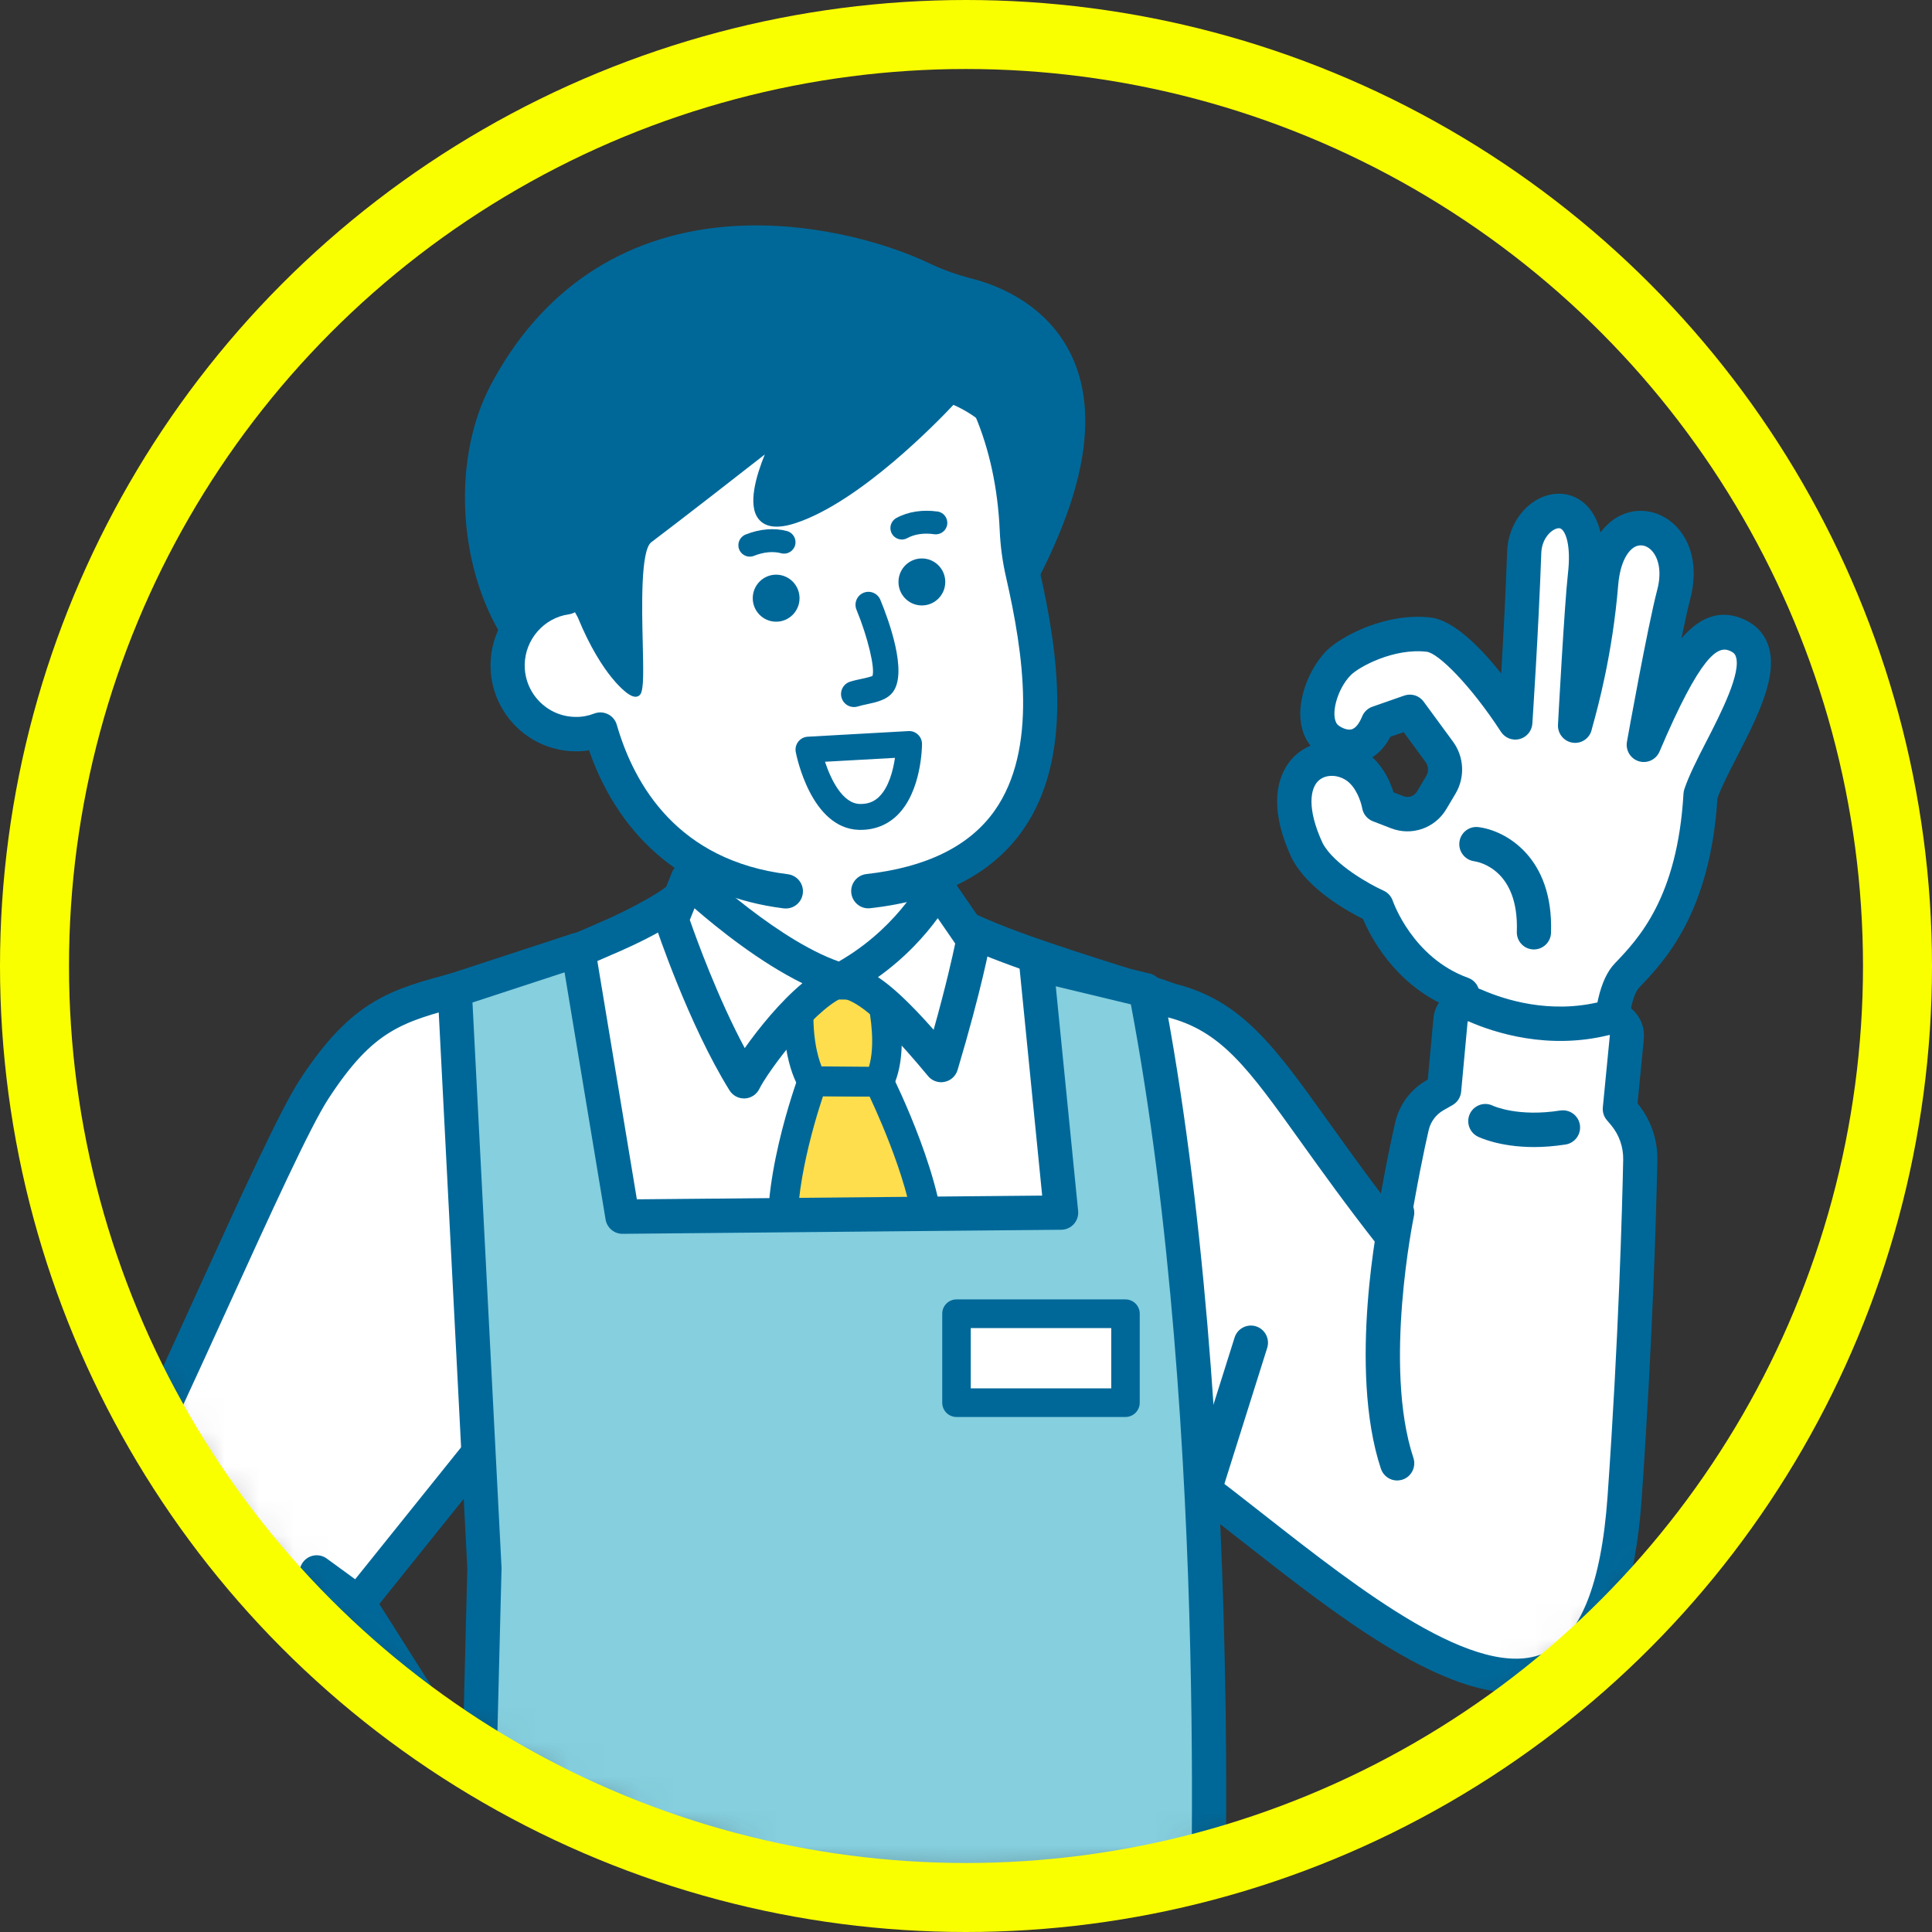
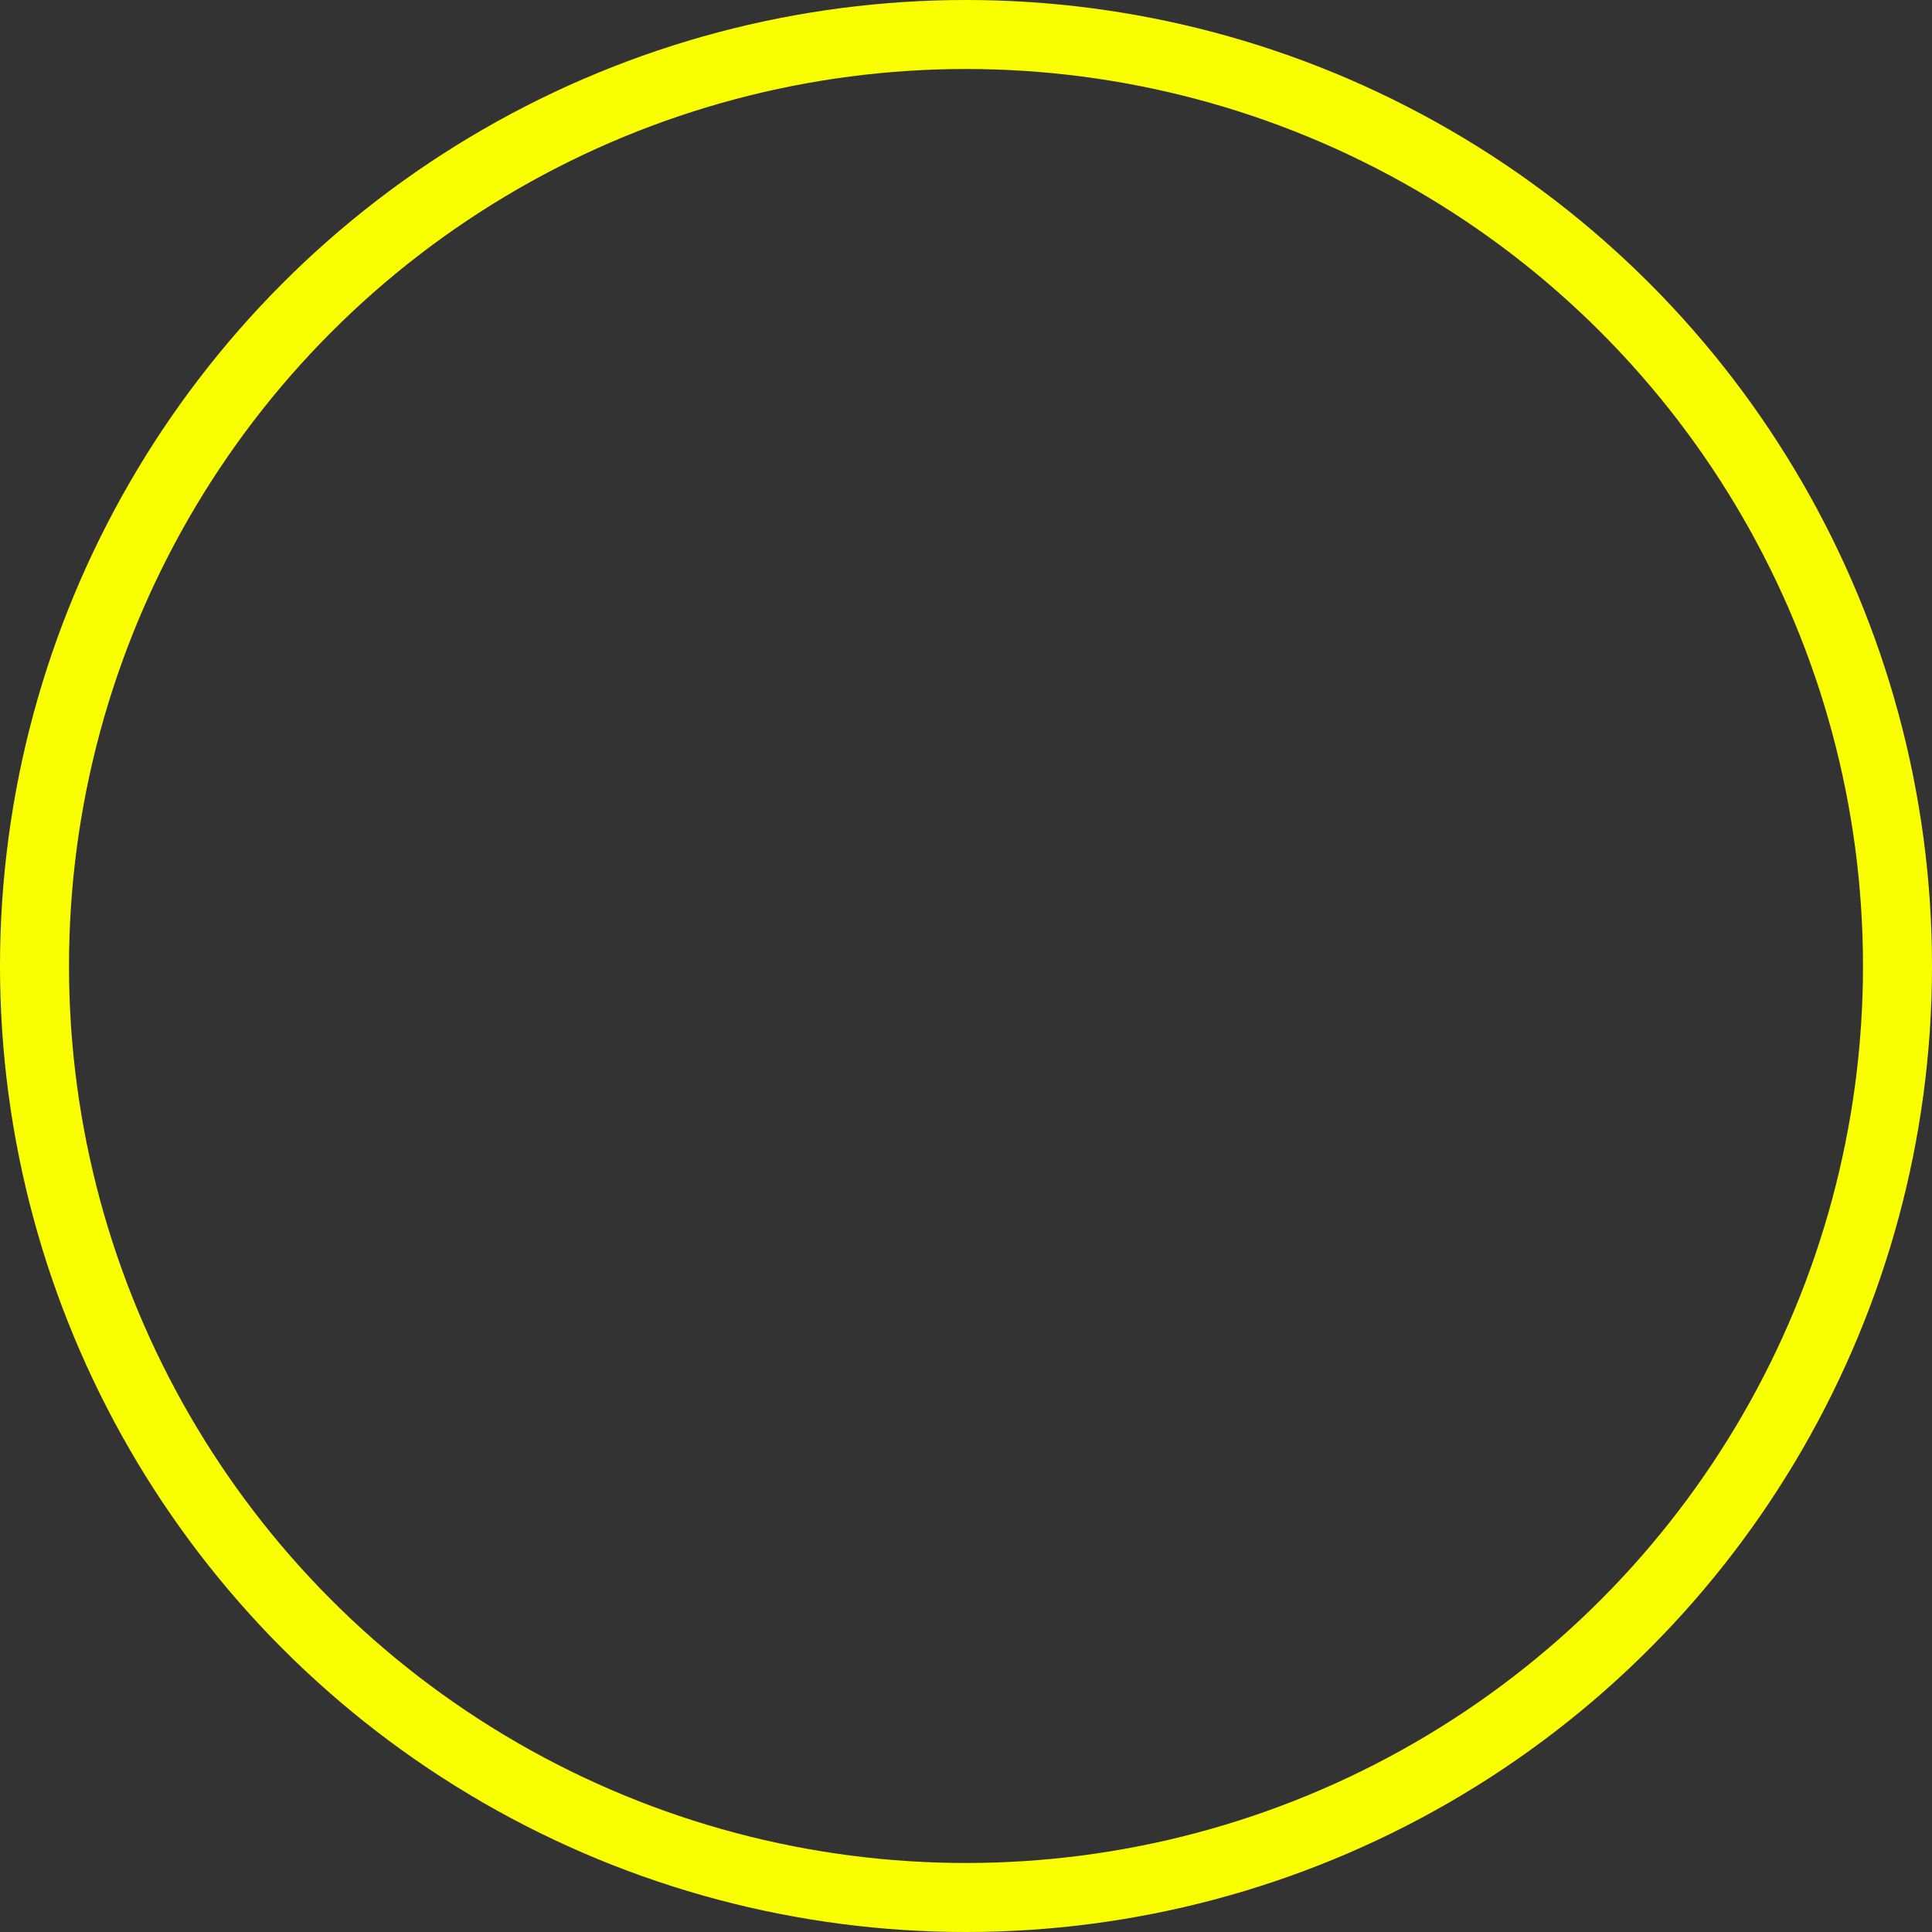
<svg xmlns="http://www.w3.org/2000/svg" width="56" height="56" viewBox="0 0 56 56" fill="none">
  <rect x="0" y="0" width="56" height="56" fill="#333333" stroke="none" />
  <mask id="mask0_2715_35865" style="mask-type:alpha" maskUnits="userSpaceOnUse" x="1" y="1" width="54" height="54">
    <circle cx="28" cy="28" r="26.756" fill="#D9D9D9" />
  </mask>
  <g mask="url(#mask0_2715_35865)">
    <g clip-path="url(#clip0_2715_35865)">
-       <path d="M50.283 18.38C49.428 18.064 48.751 18.989 47.647 21.584C47.647 21.584 48.241 18.267 48.516 17.22C49.068 15.118 46.622 14.376 46.412 16.915C46.224 19.181 45.69 20.866 45.656 21.029C45.656 21.029 45.845 17.535 45.942 16.688C46.252 13.988 44.23 14.605 44.181 16.011C44.1 18.356 43.924 20.938 43.924 20.938C43.924 20.938 42.349 18.508 41.417 18.397C40.318 18.264 39.157 18.864 38.807 19.214C38.287 19.733 37.952 20.793 38.384 21.316C38.595 21.572 39.487 22.059 39.942 20.956L40.866 20.633L41.718 21.793C41.923 22.073 41.942 22.451 41.764 22.75L41.5 23.197C41.296 23.542 40.874 23.688 40.501 23.545L39.973 23.342C39.973 23.342 39.837 22.535 39.255 22.181C38.314 21.609 36.808 22.334 37.892 24.663C38.372 25.594 39.899 26.274 39.899 26.274C39.899 26.274 40.511 28.14 42.386 28.817L42.317 32.099L46.756 32.502C46.756 32.502 46.363 29.11 47.161 28.276C47.959 27.443 49.112 26.137 49.291 23.034C49.747 21.675 51.807 18.949 50.282 18.385L50.283 18.38Z" fill="white" />
      <path d="M50.455 17.912C49.787 17.666 49.234 17.927 48.738 18.503C48.835 18.029 48.927 17.61 48.996 17.346C49.227 16.467 49.04 15.653 48.495 15.172C48.089 14.812 47.538 14.709 47.056 14.903C46.795 15.009 46.572 15.189 46.392 15.434C46.276 14.942 46.044 14.666 45.826 14.513C45.479 14.268 45.027 14.245 44.618 14.448C44.074 14.72 43.708 15.326 43.685 15.992C43.642 17.238 43.57 18.561 43.513 19.52C42.918 18.775 42.138 17.98 41.474 17.9C40.177 17.744 38.868 18.446 38.456 18.857C37.832 19.48 37.358 20.824 37.986 21.615C37.83 21.679 37.684 21.77 37.556 21.886C37.237 22.173 36.589 23.04 37.441 24.871C37.444 24.876 37.447 24.882 37.451 24.889C37.905 25.768 39.041 26.404 39.507 26.637C39.724 27.151 40.404 28.47 41.882 29.145L41.822 32.085C41.816 32.346 42.013 32.568 42.273 32.591L46.713 32.995C46.728 32.996 46.743 32.997 46.757 32.997C46.89 32.997 47.019 32.943 47.112 32.847C47.216 32.739 47.267 32.59 47.249 32.441C47.075 30.921 47.127 29.027 47.519 28.618C48.239 27.866 49.573 26.471 49.782 23.13C49.899 22.809 50.114 22.388 50.342 21.944C50.95 20.761 51.577 19.537 51.235 18.655C51.101 18.31 50.832 18.055 50.454 17.914L50.455 17.912ZM49.462 21.486C49.202 21.992 48.957 22.472 48.823 22.87C48.809 22.912 48.801 22.956 48.797 23C48.624 26.025 47.485 27.216 46.805 27.926C46.377 28.373 46.168 29.279 46.166 30.695C46.166 31.166 46.188 31.61 46.211 31.947L42.825 31.64L42.883 28.822C42.888 28.608 42.755 28.415 42.554 28.343C40.94 27.762 40.377 26.129 40.371 26.113C40.326 25.98 40.228 25.871 40.101 25.815C39.722 25.645 38.669 25.067 38.337 24.438C37.876 23.442 37.975 22.849 38.221 22.626C38.413 22.452 38.734 22.442 38.999 22.604C39.31 22.794 39.455 23.26 39.483 23.422C39.512 23.597 39.631 23.742 39.794 23.805L40.323 24.009C40.922 24.24 41.596 24.005 41.924 23.45L42.189 23.004C42.469 22.531 42.44 21.939 42.116 21.497L41.264 20.336C41.136 20.16 40.907 20.09 40.702 20.162L39.778 20.485C39.644 20.532 39.537 20.634 39.483 20.765C39.418 20.925 39.307 21.12 39.156 21.145C39.005 21.17 38.813 21.052 38.764 20.998C38.549 20.737 38.761 19.961 39.155 19.567C39.394 19.328 40.4 18.778 41.356 18.892C41.695 18.933 42.638 19.875 43.506 21.212C43.623 21.391 43.84 21.476 44.046 21.422C44.253 21.368 44.402 21.187 44.416 20.974C44.417 20.948 44.593 18.357 44.675 16.031C44.687 15.684 44.877 15.435 45.059 15.345C45.142 15.303 45.208 15.299 45.256 15.333C45.373 15.415 45.545 15.782 45.447 16.634C45.349 17.487 45.166 20.861 45.159 21.006C45.145 21.266 45.333 21.494 45.59 21.528C45.846 21.563 46.087 21.393 46.139 21.138C46.144 21.116 46.155 21.075 46.172 21.015C46.312 20.507 46.739 18.962 46.904 16.96C46.962 16.262 47.211 15.919 47.426 15.833C47.561 15.779 47.711 15.81 47.839 15.923C48.037 16.099 48.193 16.499 48.036 17.096C47.759 18.151 47.182 21.363 47.158 21.5C47.114 21.75 47.262 21.993 47.504 22.066C47.745 22.139 48.003 22.018 48.102 21.785C49.292 18.986 49.785 18.733 50.111 18.853C50.268 18.911 50.298 18.984 50.31 19.019C50.49 19.483 49.871 20.691 49.46 21.491L49.462 21.486ZM39.778 21.95C39.962 21.832 40.148 21.647 40.303 21.355L40.686 21.221L41.32 22.086C41.408 22.206 41.416 22.365 41.34 22.493L41.075 22.94C40.995 23.076 40.829 23.135 40.681 23.078L40.393 22.966C40.306 22.687 40.127 22.269 39.779 21.95H39.778Z" fill="#006899" />
      <path d="M42.849 23.974C42.578 23.942 42.337 24.135 42.302 24.405C42.267 24.676 42.459 24.925 42.727 24.963C42.86 24.982 44.029 25.201 43.966 27.005C43.956 27.28 44.17 27.511 44.444 27.52C44.45 27.52 44.456 27.52 44.461 27.52C44.727 27.52 44.948 27.308 44.957 27.04C45.035 24.823 43.612 24.064 42.849 23.974Z" fill="#006899" />
      <path d="M46.949 32.144L47.149 30.091C47.203 29.729 46.873 29.429 46.519 29.517C44.932 29.915 43.526 29.483 42.758 29.149C42.447 29.013 42.091 29.209 42.043 29.547L41.854 31.597L41.588 31.75C41.254 31.941 41.013 32.263 40.926 32.64C40.796 33.2 40.588 34.193 40.323 35.792C37.065 31.648 36.366 29.6 33.931 28.994C32.556 28.492 28.771 27.46 27.457 26.616C25.425 24.992 26.081 20.983 26.081 20.983L20.247 21.369C20.798 23.457 20.402 24.89 19.948 25.747C19.638 26.329 17.484 27.237 17.484 27.237C12.485 29.463 11.319 28.174 9.103 31.573C8.113 33.089 5.237 39.929 3.088 44.229C1.975 46.456 2.209 48.214 3.375 49.738L9.208 56.301H34.999L34.98 56.288C34.958 55.976 34.522 49.683 34.584 47.691C34.662 45.167 34.724 43.058 34.724 43.058C39.273 46.456 46.389 53.371 47.089 43.409C47.406 38.887 47.511 35.165 47.542 33.625C47.553 33.135 47.384 32.659 47.069 32.285L46.949 32.144ZM13.873 51.966L10.386 46.458L14.384 41.477L14.776 45.462L13.875 51.966H13.873Z" fill="white" />
-       <path d="M14.877 41.428C14.857 41.226 14.718 41.057 14.526 40.999C14.333 40.941 14.124 41.006 13.997 41.164L9.998 46.145C9.864 46.311 9.851 46.544 9.966 46.725L13.454 52.233C13.546 52.378 13.704 52.464 13.872 52.464C13.907 52.464 13.942 52.46 13.977 52.452C14.18 52.407 14.334 52.241 14.364 52.034L15.265 45.529C15.271 45.491 15.271 45.451 15.268 45.412L14.876 41.428H14.877ZM13.568 50.555L10.995 46.492L14.009 42.737L14.276 45.451L13.568 50.555Z" fill="#006899" />
+       <path d="M14.877 41.428C14.857 41.226 14.718 41.057 14.526 40.999C14.333 40.941 14.124 41.006 13.997 41.164L9.998 46.145C9.864 46.311 9.851 46.544 9.966 46.725L13.454 52.233C13.546 52.378 13.704 52.464 13.872 52.464C13.907 52.464 13.942 52.46 13.977 52.452C14.18 52.407 14.334 52.241 14.364 52.034L15.265 45.529C15.271 45.491 15.271 45.451 15.268 45.412H14.877ZM13.568 50.555L10.995 46.492L14.009 42.737L14.276 45.451L13.568 50.555Z" fill="#006899" />
      <path d="M47.641 30.15C47.686 29.821 47.567 29.491 47.321 29.267C47.071 29.039 46.727 28.951 46.399 29.033C44.927 29.401 43.61 28.977 42.957 28.691C42.663 28.563 42.335 28.579 42.057 28.736C41.781 28.892 41.596 29.161 41.553 29.476C41.553 29.485 41.551 29.491 41.551 29.5L41.385 31.293L41.343 31.316C40.89 31.576 40.561 32.017 40.443 32.527C40.346 32.944 40.204 33.61 40.026 34.594C39.448 33.83 38.96 33.148 38.517 32.528C36.948 30.334 35.997 29.006 34.077 28.519C33.678 28.375 33.107 28.193 32.445 27.983C30.84 27.475 28.647 26.779 27.747 26.211C25.992 24.779 26.565 21.102 26.571 21.065C26.595 20.915 26.55 20.762 26.448 20.649C26.347 20.537 26.201 20.477 26.048 20.486L20.215 20.872C20.066 20.881 19.931 20.957 19.845 21.078C19.758 21.199 19.73 21.352 19.768 21.497C20.281 23.445 19.911 24.757 19.511 25.512C19.373 25.746 18.338 26.338 17.283 26.782C15.509 27.572 14.23 27.909 13.204 28.181C11.335 28.675 10.206 28.972 8.688 31.301C8.118 32.176 6.997 34.636 5.7 37.484C4.713 39.651 3.595 42.106 2.646 44.006C1.507 46.284 1.618 48.259 2.983 50.043C2.99 50.052 2.998 50.061 3.006 50.071L8.839 56.634C9.021 56.839 9.335 56.856 9.539 56.673C9.743 56.491 9.76 56.175 9.578 55.97L3.759 49.422C2.644 47.955 2.572 46.377 3.532 44.454C4.49 42.538 5.612 40.073 6.603 37.899C7.83 35.205 8.989 32.659 9.519 31.847C10.828 29.84 11.652 29.622 13.457 29.146C14.518 28.866 15.84 28.516 17.677 27.698C18.374 27.405 20.034 26.651 20.387 25.983C20.828 25.149 21.243 23.777 20.863 21.829L25.522 21.521C25.418 22.777 25.404 25.612 27.151 27.007C27.163 27.017 27.177 27.028 27.193 27.036C28.19 27.677 30.385 28.373 32.149 28.933C32.813 29.143 33.386 29.325 33.765 29.463C33.781 29.469 33.798 29.474 33.815 29.479C35.398 29.874 36.171 30.954 37.713 33.109C38.329 33.969 39.027 34.944 39.935 36.101C40.057 36.256 40.258 36.324 40.449 36.275C40.639 36.225 40.782 36.068 40.815 35.874C41.079 34.282 41.285 33.298 41.412 32.753C41.468 32.513 41.623 32.305 41.838 32.182L42.104 32.03C42.245 31.949 42.337 31.805 42.352 31.643L42.54 29.611C42.54 29.611 42.543 29.608 42.546 29.605C42.555 29.601 42.561 29.603 42.566 29.605C43.335 29.942 44.887 30.438 46.644 30C46.649 29.999 46.652 29.998 46.658 30.004C46.664 30.009 46.664 30.012 46.663 30.018C46.661 30.026 46.66 30.034 46.659 30.042L46.459 32.094C46.446 32.228 46.486 32.362 46.574 32.465L46.693 32.606C46.93 32.888 47.057 33.246 47.049 33.614C47.02 35.028 46.917 38.81 46.596 43.374C46.416 45.925 45.803 47.452 44.771 47.913C42.846 48.775 39.412 46.081 36.653 43.918C36.08 43.469 35.539 43.044 35.022 42.658C34.874 42.547 34.677 42.528 34.51 42.61C34.343 42.691 34.236 42.859 34.23 43.044C34.23 43.044 34.169 45.153 34.09 47.675C34.027 49.718 34.469 56.055 34.488 56.323C34.498 56.472 34.574 56.608 34.694 56.693L34.713 56.706C34.8 56.768 34.901 56.799 35 56.799C35.155 56.799 35.308 56.726 35.405 56.59C35.502 56.453 35.52 56.284 35.469 56.138C35.408 55.253 35.023 49.552 35.08 47.707C35.126 46.23 35.167 44.894 35.191 44.041C35.467 44.254 35.749 44.476 36.041 44.705C38.678 46.773 41.612 49.075 43.948 49.075C44.377 49.075 44.788 48.996 45.172 48.825C46.584 48.193 47.374 46.433 47.584 43.446C47.906 38.859 48.01 35.057 48.039 33.636C48.052 33.033 47.848 32.447 47.465 31.982L47.644 30.15H47.641Z" fill="#006899" />
      <path d="M26.935 36.302C26.928 36.387 26.92 36.473 26.913 36.56C26.837 37.713 26.921 36.482 26.935 36.302Z" fill="#FFDE4D" />
      <path d="M26.935 36.302C26.935 36.294 26.936 36.288 26.937 36.279C26.937 36.279 26.937 36.288 26.935 36.302Z" fill="#FFDE4D" />
      <path d="M25.477 31.356L23.549 31.338C23.549 31.338 22.382 34.503 22.763 36.368C23.145 38.234 24.926 44.3 25.415 44.464C26.042 44.675 26.563 40.515 26.912 36.557C26.917 36.471 26.923 36.373 26.931 36.261C27.048 34.503 25.477 31.356 25.477 31.356Z" fill="#FFDE4D" />
-       <path d="M25.862 31.163C25.789 31.017 25.642 30.926 25.481 30.925L23.553 30.907C23.371 30.907 23.209 31.019 23.146 31.19C23.097 31.323 21.941 34.492 22.342 36.456C22.539 37.421 23.097 39.453 23.638 41.185C24.736 44.694 25.037 44.795 25.278 44.876C25.339 44.895 25.401 44.906 25.462 44.906C25.573 44.906 25.686 44.872 25.787 44.805C26.088 44.606 26.64 44.244 27.292 37.133C27.298 37.11 27.302 37.088 27.306 37.063H27.309C27.309 37.058 27.309 37.042 27.312 37.019C27.314 37.001 27.315 36.983 27.317 36.964L27.336 36.707C27.347 36.555 27.358 36.4 27.362 36.343C27.362 36.334 27.363 36.326 27.364 36.318C27.366 36.29 27.366 36.262 27.364 36.235C27.452 34.374 25.927 31.296 25.86 31.165L25.862 31.163ZM26.503 36.233L26.485 36.521C26.058 41.353 25.672 43.112 25.457 43.751C24.839 42.391 23.539 38.009 23.186 36.281C22.898 34.87 23.589 32.573 23.855 31.773L25.206 31.785C25.556 32.533 26.593 34.877 26.503 36.231V36.233Z" fill="#006899" />
      <path d="M23.2 28.527C22.966 30.519 23.55 31.34 23.55 31.34L25.478 31.357C26.006 30.32 25.473 28.554 25.473 28.554L23.201 28.528L23.2 28.527Z" fill="#FFDE4D" />
      <path d="M25.477 28.12L23.204 28.095H23.2C22.982 28.095 22.798 28.259 22.773 28.477C22.527 30.574 23.131 31.493 23.2 31.59C23.28 31.703 23.409 31.77 23.546 31.771L25.474 31.788H25.478C25.639 31.788 25.787 31.697 25.86 31.553C26.46 30.374 25.908 28.506 25.884 28.427C25.829 28.247 25.665 28.123 25.477 28.12ZM25.187 30.921L23.814 30.91C23.699 30.625 23.522 30.001 23.592 28.963L25.138 28.98C25.252 29.49 25.366 30.322 25.187 30.921Z" fill="#006899" />
      <path d="M19.467 26.652C19.467 26.652 20.4 29.465 21.567 31.34C21.848 30.763 23.371 28.696 24.366 28.41C22.383 27.824 19.933 25.48 19.933 25.48L19.467 26.652Z" fill="white" />
      <path d="M24.506 27.932C22.663 27.387 20.299 25.141 20.275 25.119C20.156 25.005 19.988 24.959 19.827 24.994C19.666 25.029 19.533 25.142 19.473 25.296L19.006 26.468C18.963 26.577 18.959 26.699 18.996 26.81C19.034 26.927 19.962 29.701 21.145 31.605C21.236 31.751 21.395 31.839 21.566 31.839C21.574 31.839 21.583 31.839 21.591 31.839C21.771 31.83 21.932 31.723 22.011 31.56C22.118 31.338 22.53 30.72 23.071 30.094C23.643 29.433 24.177 28.983 24.502 28.89C24.714 28.829 24.861 28.635 24.861 28.413C24.861 28.192 24.716 27.996 24.505 27.933L24.506 27.932ZM21.587 30.38C20.807 28.928 20.183 27.205 19.995 26.665L20.13 26.327C20.806 26.914 22.026 27.895 23.258 28.5C22.621 29.027 22.001 29.793 21.587 30.38Z" fill="#006899" />
      <path d="M24.366 28.41C24.95 28.527 25.533 28.761 27.282 30.871C27.982 28.527 28.216 27.238 28.216 27.238L27.166 25.714C27.166 25.714 26.349 27.355 24.366 28.41Z" fill="white" />
      <path d="M27.573 25.431C27.474 25.287 27.307 25.206 27.131 25.217C26.957 25.229 26.801 25.334 26.721 25.489C26.714 25.505 25.939 27.008 24.133 27.969C23.947 28.068 23.843 28.273 23.874 28.481C23.904 28.69 24.062 28.856 24.267 28.898C24.658 28.977 25.145 29.076 26.9 31.19C26.995 31.305 27.135 31.369 27.281 31.369C27.314 31.369 27.348 31.365 27.38 31.358C27.559 31.322 27.703 31.19 27.756 31.014C28.456 28.67 28.693 27.381 28.702 27.327C28.725 27.197 28.696 27.063 28.622 26.954L27.572 25.431H27.573ZM27.062 29.848C26.35 29.043 25.851 28.589 25.449 28.323C26.272 27.735 26.836 27.087 27.181 26.613L27.687 27.348C27.611 27.712 27.421 28.569 27.062 29.849V29.848Z" fill="#006899" />
      <path d="M40.599 34.661C40.331 34.603 40.069 34.777 40.011 35.045C39.972 35.233 39.062 39.664 40.026 42.572C40.095 42.78 40.289 42.913 40.497 42.913C40.549 42.913 40.602 42.904 40.654 42.887C40.914 42.8 41.054 42.518 40.968 42.256C40.088 39.606 40.974 35.294 40.983 35.25C41.039 34.981 40.868 34.717 40.599 34.66V34.661Z" fill="#006899" />
      <path d="M10.676 46.054L9.471 45.175C9.249 45.014 8.939 45.063 8.778 45.286C8.617 45.508 8.666 45.82 8.888 45.982L10.093 46.861C10.18 46.925 10.283 46.956 10.383 46.956C10.537 46.956 10.688 46.884 10.786 46.751C10.947 46.528 10.898 46.216 10.676 46.054Z" fill="#006899" />
      <path d="M30.039 27.941L30.756 35.148L18.041 35.266L16.758 27.531L13.181 28.703L14.043 45.462L13.743 57.368H34.958C34.958 57.368 35.656 41.36 33.206 28.703L30.039 27.941Z" fill="#85CFDE" />
      <path d="M33.321 28.218L30.154 27.456C29.998 27.418 29.834 27.459 29.712 27.565C29.591 27.671 29.529 27.83 29.545 27.99L30.208 34.655L18.46 34.763L17.247 27.449C17.224 27.306 17.139 27.18 17.015 27.104C16.891 27.029 16.741 27.012 16.604 27.056L13.027 28.228C12.813 28.298 12.673 28.502 12.685 28.727L13.546 45.467L13.246 57.355C13.239 57.631 13.456 57.859 13.729 57.867C13.999 57.872 14.23 57.657 14.237 57.381L14.537 45.474C14.537 45.462 14.537 45.449 14.537 45.436L13.695 29.058L16.364 28.184L17.553 35.346C17.592 35.587 17.8 35.763 18.041 35.763H18.046L30.761 35.645C30.9 35.644 31.033 35.584 31.126 35.48C31.219 35.376 31.264 35.237 31.25 35.098L30.602 28.588L32.779 29.112C35.118 41.516 34.469 57.188 34.462 57.346C34.45 57.621 34.663 57.854 34.936 57.865C34.943 57.865 34.951 57.865 34.958 57.865C35.222 57.865 35.442 57.657 35.454 57.388C35.461 57.228 36.126 41.175 33.694 28.605C33.656 28.413 33.511 28.261 33.322 28.216L33.321 28.218Z" fill="#006899" />
      <path d="M36.408 38.445C36.147 38.362 35.868 38.507 35.785 38.77L34.482 42.908C34.399 43.17 34.544 43.45 34.805 43.534C34.855 43.549 34.906 43.557 34.955 43.557C35.164 43.557 35.361 43.421 35.427 43.209L36.73 39.071C36.813 38.808 36.668 38.528 36.407 38.445H36.408Z" fill="#006899" />
      <path d="M45.226 32.188C44.004 32.383 43.294 32.059 43.272 32.05C43.028 31.93 42.733 32.029 42.61 32.274C42.488 32.52 42.586 32.819 42.831 32.943C42.861 32.958 43.449 33.248 44.466 33.248C44.74 33.248 45.046 33.226 45.381 33.174C45.651 33.13 45.836 32.876 45.794 32.604C45.751 32.332 45.496 32.147 45.227 32.189L45.226 32.188Z" fill="#006899" />
      <path d="M32.623 38.078H27.723V40.657H32.623V38.078Z" fill="white" />
      <path d="M32.623 37.664H27.724C27.495 37.664 27.311 37.85 27.311 38.078V40.657C27.311 40.886 27.496 41.072 27.724 41.072H32.623C32.851 41.072 33.036 40.885 33.036 40.657V38.078C33.036 37.849 32.85 37.664 32.623 37.664ZM32.21 40.242H28.138V38.495H32.21V40.242Z" fill="#006899" />
      <path d="M28.011 8.721C27.553 8.602 27.104 8.448 26.676 8.243C24.466 7.185 17.935 5.526 14.8 11.49C13.19 14.55 14.505 20.212 18.801 20.261C22.04 20.298 27.141 22.529 30.144 15.091C31.86 10.841 29.855 9.205 28.011 8.722V8.721Z" fill="#006899" />
      <path d="M28.178 8.078C27.72 7.958 27.322 7.815 26.96 7.643C25.606 6.995 23.336 6.373 21.029 6.571C18.02 6.83 15.664 8.423 14.215 11.179C13.133 13.237 13.252 16.257 14.498 18.36C15.465 19.993 16.989 20.903 18.793 20.923C19.32 20.929 19.919 21 20.555 21.075C21.337 21.166 22.189 21.266 23.071 21.266C25.773 21.266 28.742 20.328 30.756 15.338C31.591 13.268 31.681 11.55 31.022 10.231C30.5 9.185 29.489 8.42 28.178 8.077V8.078ZM29.53 14.84C27.237 20.52 23.768 20.113 20.708 19.756C20.037 19.678 19.404 19.604 18.808 19.597C17.11 19.578 16.145 18.546 15.634 17.683C14.625 15.978 14.516 13.45 15.384 11.801C16.63 9.432 18.567 8.118 21.142 7.896C21.399 7.874 21.655 7.863 21.911 7.863C23.691 7.863 25.393 8.365 26.392 8.843C26.83 9.053 27.305 9.223 27.846 9.365C28.51 9.538 29.394 9.933 29.842 10.829C30.322 11.792 30.218 13.142 29.533 14.841L29.53 14.84Z" fill="#006899" />
      <path d="M29.474 15.347C29.293 11.258 26.981 7.255 21.643 8.111C15.581 9.083 15.711 13.986 16.418 17.313C15.465 17.448 14.726 18.265 14.714 19.263C14.702 20.363 15.58 21.265 16.674 21.277C16.931 21.28 17.177 21.234 17.402 21.147C18.179 23.845 20.325 26.367 25.17 25.827C31.189 25.157 30.395 19.904 29.642 16.604C29.548 16.191 29.493 15.77 29.474 15.347Z" fill="white" />
      <path d="M29.97 15.325C29.849 12.589 28.832 10.242 27.18 8.89C25.709 7.685 23.82 7.259 21.567 7.62C19.323 7.979 17.683 8.896 16.695 10.344C15.611 11.935 15.324 14.154 15.84 16.949C14.899 17.302 14.231 18.217 14.219 19.258C14.204 20.632 15.303 21.761 16.67 21.777C16.805 21.779 16.94 21.768 17.073 21.748C17.987 24.371 19.974 25.991 22.718 26.33C22.739 26.332 22.759 26.333 22.779 26.333C23.026 26.333 23.239 26.148 23.27 25.896C23.304 25.623 23.11 25.375 22.838 25.34C19.657 24.948 18.386 22.768 17.878 21.009C17.84 20.875 17.748 20.764 17.623 20.702C17.498 20.64 17.355 20.633 17.225 20.682C17.05 20.749 16.867 20.785 16.679 20.78C15.859 20.771 15.2 20.094 15.209 19.27C15.217 18.538 15.766 17.909 16.485 17.807C16.622 17.788 16.743 17.712 16.823 17.6C16.902 17.486 16.93 17.346 16.901 17.211C16.32 14.473 16.525 12.352 17.511 10.909C18.34 9.695 19.756 8.919 21.721 8.605C23.684 8.29 25.309 8.646 26.551 9.665C27.985 10.839 28.869 12.919 28.977 15.372C28.997 15.828 29.058 16.28 29.158 16.717C29.666 18.941 30.086 21.72 28.829 23.498C28.105 24.523 26.856 25.14 25.114 25.335C24.842 25.365 24.645 25.611 24.675 25.884C24.706 26.157 24.951 26.357 25.223 26.325C27.257 26.099 28.742 25.342 29.638 24.075C31.123 21.975 30.678 18.921 30.124 16.495C30.038 16.116 29.985 15.723 29.968 15.327L29.97 15.325Z" fill="#006899" />
      <path d="M30.024 15.48C30.024 15.48 30.035 14.841 29.794 14.059C29.997 14.893 30.024 15.48 30.024 15.48Z" fill="#006899" />
      <path d="M22.169 8.561C14.666 9.176 15.648 15.579 15.648 15.579L16.882 17.832C17.599 19.582 18.394 20.137 18.44 20.035C18.628 19.627 18.199 16.041 18.785 15.598C20.175 14.547 22.56 12.675 22.56 12.675C22.56 12.675 20.989 15.686 23.014 15.021C25.039 14.355 27.593 11.557 27.593 11.557C28.914 12.092 29.517 13.169 29.792 14.059C29.268 11.908 27.576 8.117 22.167 8.561H22.169Z" fill="#006899" />
-       <path d="M27.644 9.973C26.261 8.75 24.415 8.224 22.157 8.411C19.7 8.612 17.877 9.449 16.739 10.896C15.118 12.961 15.484 15.495 15.501 15.602C15.503 15.619 15.509 15.636 15.517 15.651L16.748 17.896C17.11 18.78 17.48 19.331 17.727 19.637C17.832 19.767 18.191 20.191 18.415 20.196H18.419C18.489 20.196 18.55 20.158 18.578 20.097C18.657 19.925 18.65 19.473 18.63 18.621C18.606 17.622 18.566 15.952 18.877 15.718C19.873 14.964 21.395 13.778 22.168 13.173C21.926 13.766 21.655 14.65 21.996 15.054C22.196 15.293 22.556 15.329 23.063 15.162C24.935 14.547 27.197 12.202 27.635 11.735C28.838 12.262 29.396 13.28 29.654 14.121C29.845 14.912 29.875 15.472 29.877 15.484C29.88 15.564 29.947 15.627 30.026 15.627H30.028C30.109 15.627 30.174 15.561 30.175 15.48C30.175 15.467 30.18 14.911 29.986 14.198C29.724 13.018 29.104 11.257 27.648 9.97L27.644 9.973ZM27.65 11.418C27.593 11.394 27.526 11.41 27.484 11.455C27.459 11.483 24.933 14.232 22.969 14.877C22.707 14.964 22.366 15.03 22.222 14.861C21.937 14.523 22.361 13.384 22.693 12.744C22.726 12.682 22.711 12.605 22.657 12.559C22.604 12.514 22.525 12.512 22.469 12.556C22.445 12.575 20.069 14.438 18.696 15.477C18.294 15.781 18.291 16.975 18.331 18.628C18.341 19.081 18.354 19.583 18.331 19.831C18.097 19.648 17.553 19.069 17.021 17.773C17.018 17.769 17.016 17.763 17.014 17.758L15.792 15.53C15.758 15.264 15.515 12.938 16.974 11.082C18.058 9.702 19.81 8.904 22.181 8.709C24.353 8.531 26.125 9.032 27.446 10.197C28.186 10.851 28.702 11.644 29.061 12.415C28.712 12.015 28.253 11.662 27.65 11.418Z" fill="#006899" />
      <path d="M26.728 16.187C26.354 16.182 26.047 16.484 26.043 16.86C26.038 17.237 26.339 17.545 26.713 17.549C27.088 17.554 27.395 17.252 27.399 16.876C27.404 16.5 27.103 16.191 26.728 16.187Z" fill="#006899" />
      <path d="M22.505 16.657C22.13 16.653 21.823 16.955 21.819 17.331C21.814 17.708 22.115 18.016 22.489 18.02C22.864 18.025 23.171 17.723 23.175 17.347C23.18 16.97 22.879 16.662 22.505 16.657Z" fill="#006899" />
      <path d="M25.029 17.183C24.837 17.262 24.747 17.483 24.826 17.674C25.154 18.468 25.366 19.365 25.289 19.592C25.224 19.623 25.069 19.655 24.972 19.677C24.86 19.701 24.743 19.726 24.635 19.761C24.439 19.826 24.331 20.039 24.397 20.237C24.449 20.395 24.595 20.494 24.752 20.494C24.791 20.494 24.831 20.489 24.87 20.476C24.939 20.453 25.03 20.434 25.127 20.413C25.408 20.353 25.726 20.285 25.895 20.04C26.3 19.455 25.766 17.989 25.518 17.387C25.438 17.194 25.219 17.103 25.029 17.183Z" fill="#006899" />
      <path d="M26.328 21.191L23.412 21.354C23.305 21.36 23.204 21.412 23.138 21.498C23.071 21.583 23.045 21.694 23.066 21.8C23.083 21.89 23.503 24.012 24.896 24.054C24.913 24.054 24.931 24.054 24.948 24.054C25.357 24.054 25.722 23.909 26.006 23.632C26.717 22.939 26.725 21.622 26.725 21.566C26.725 21.463 26.683 21.363 26.608 21.293C26.534 21.221 26.432 21.184 26.331 21.191H26.328ZM25.483 23.094C25.331 23.242 25.147 23.311 24.917 23.303C24.421 23.287 24.084 22.598 23.913 22.08L25.941 21.967C25.887 22.338 25.759 22.826 25.481 23.094H25.483Z" fill="#006899" />
      <path d="M22.815 15.394C22.448 15.294 22.02 15.33 21.611 15.494C21.441 15.562 21.358 15.755 21.425 15.925C21.477 16.055 21.602 16.135 21.732 16.135C21.773 16.135 21.814 16.128 21.855 16.111C22.132 16 22.411 15.974 22.641 16.036C22.817 16.084 22.999 15.979 23.047 15.802C23.095 15.625 22.99 15.442 22.814 15.394H22.815Z" fill="#006899" />
-       <path d="M27.173 14.827C26.737 14.765 26.313 14.832 25.981 15.015C25.821 15.102 25.761 15.304 25.85 15.466C25.91 15.576 26.024 15.638 26.14 15.638C26.194 15.638 26.249 15.625 26.299 15.597C26.508 15.482 26.785 15.442 27.081 15.485C27.262 15.509 27.43 15.384 27.455 15.202C27.481 15.02 27.355 14.852 27.174 14.826L27.173 14.827Z" fill="#006899" />
    </g>
  </g>
  <circle cx="28" cy="28" r="27" stroke="#FAFF00" stroke-width="2" />
  <defs>
    <clipPath id="clip0_2715_35865">
-       <rect width="49.467" height="51.333" fill="white" transform="translate(1.867 6.533)" />
-     </clipPath>
+       </clipPath>
  </defs>
</svg>